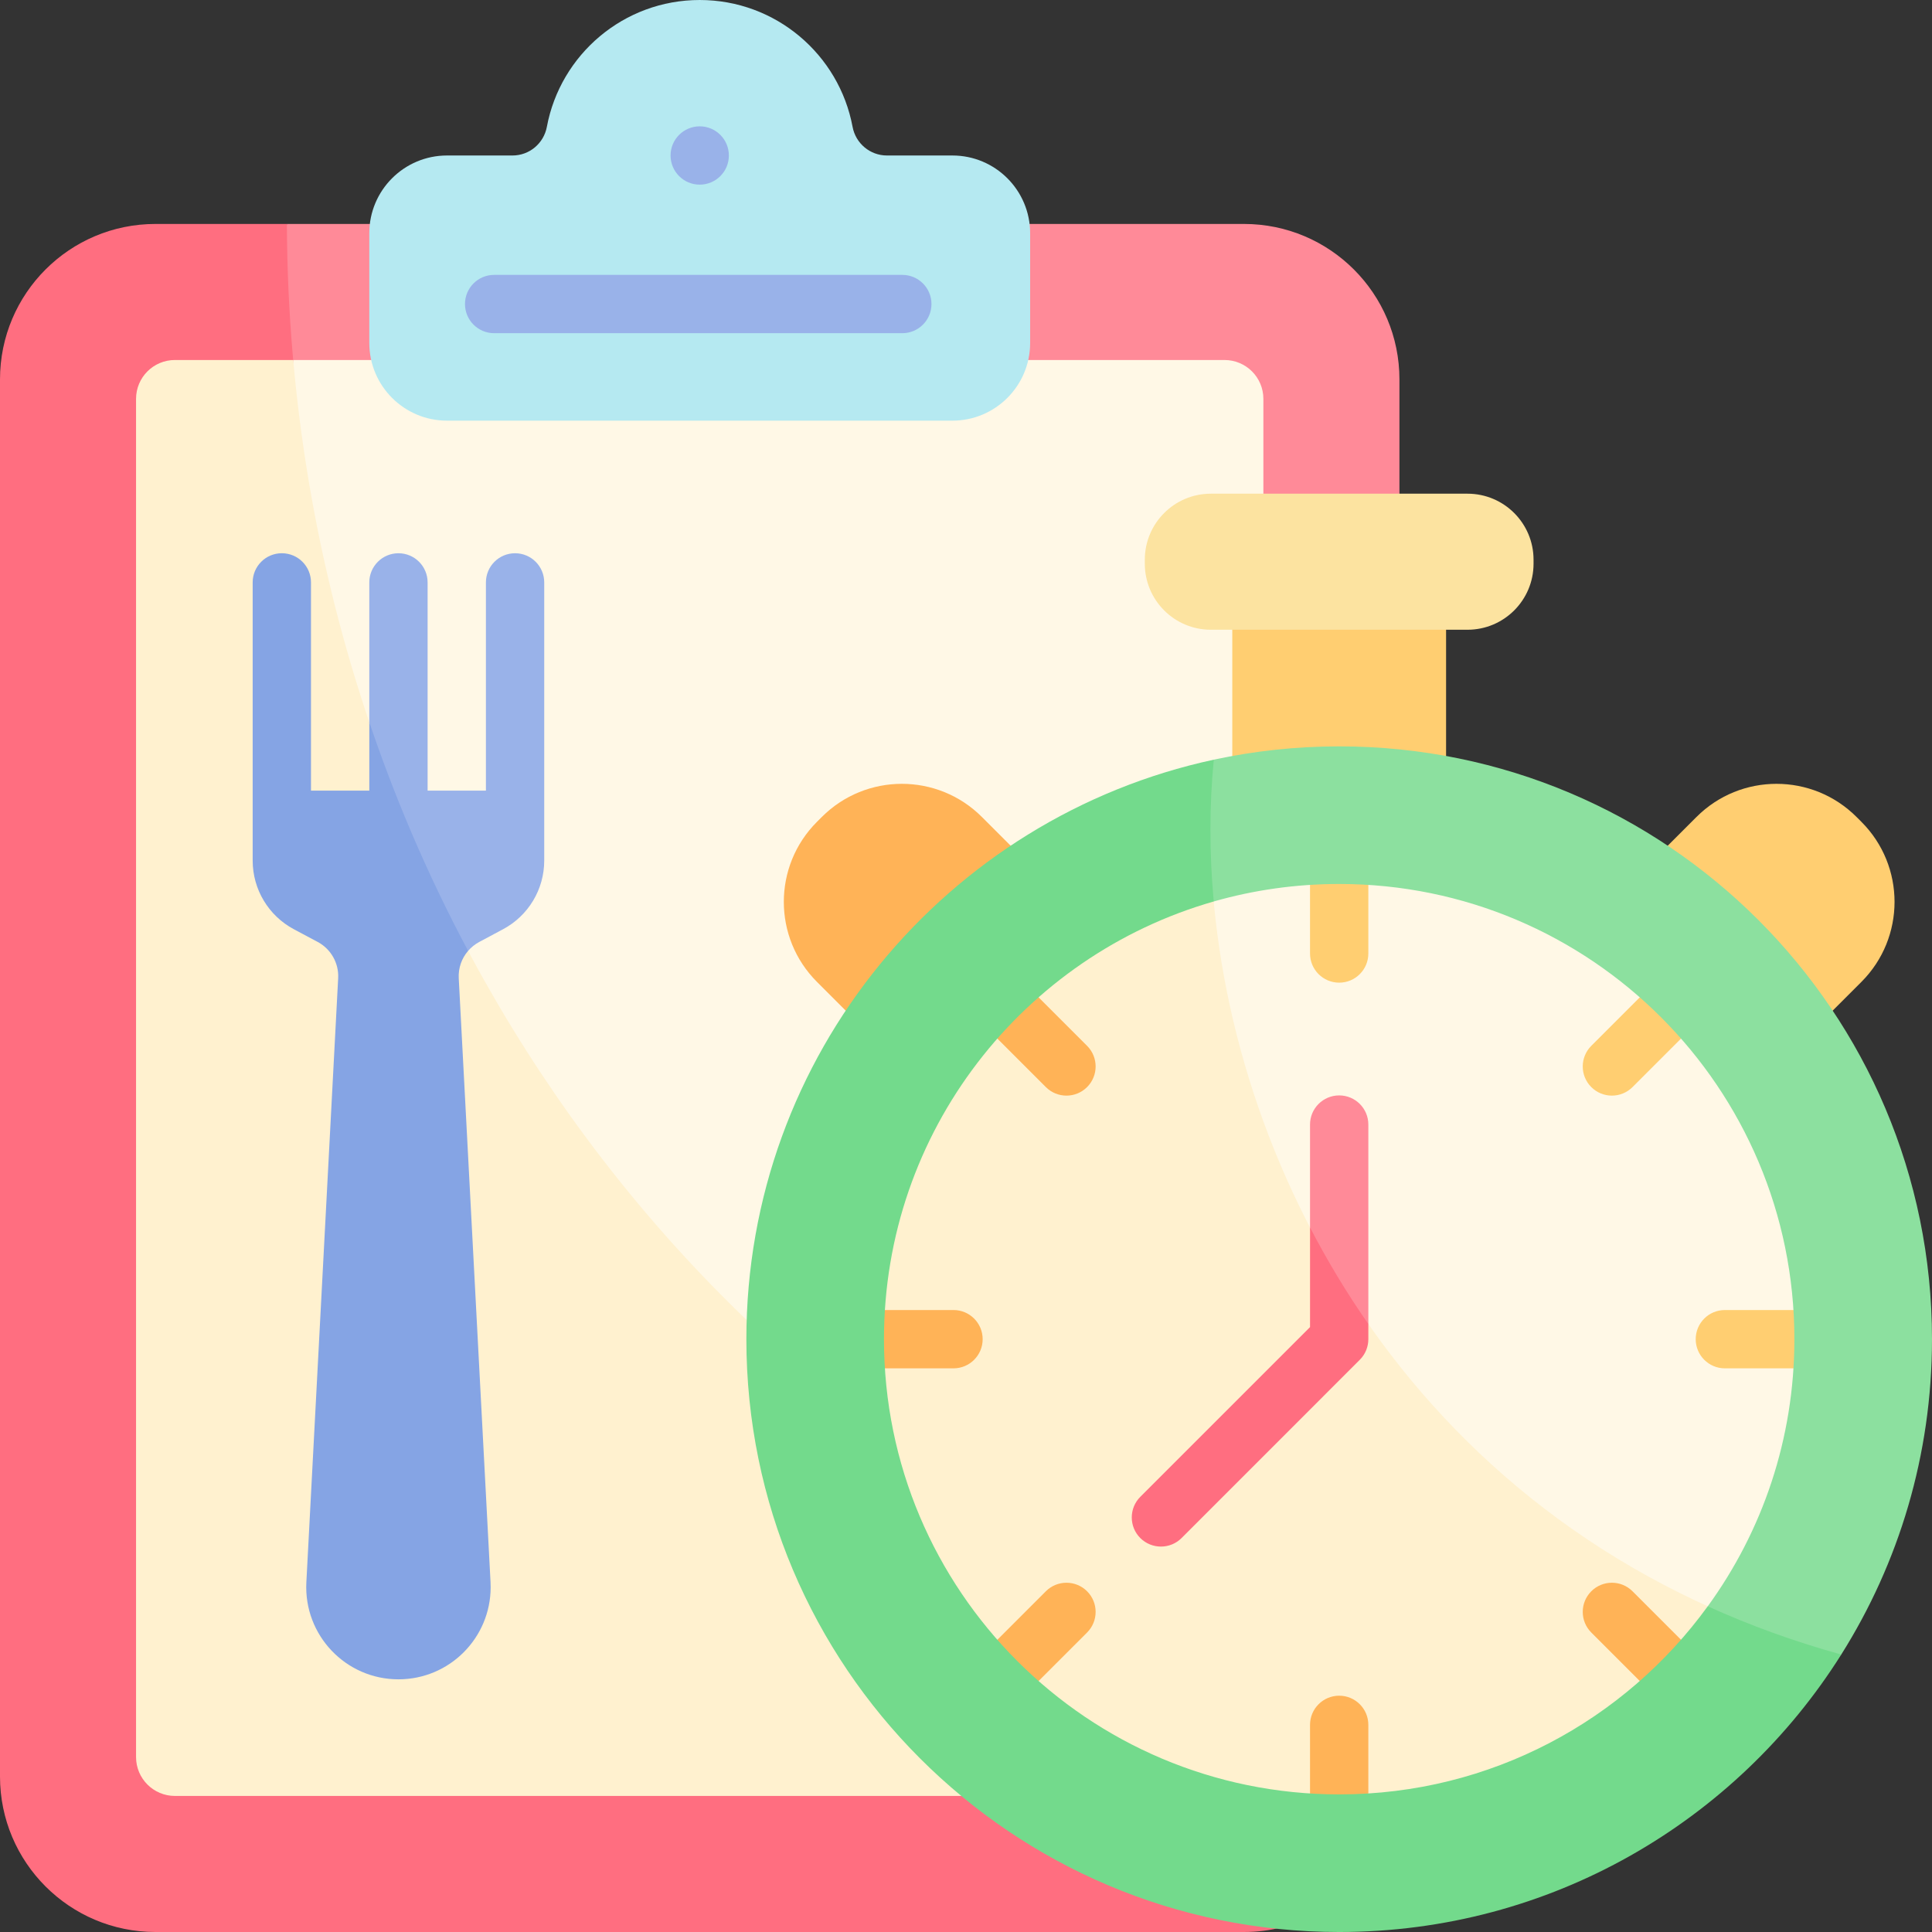
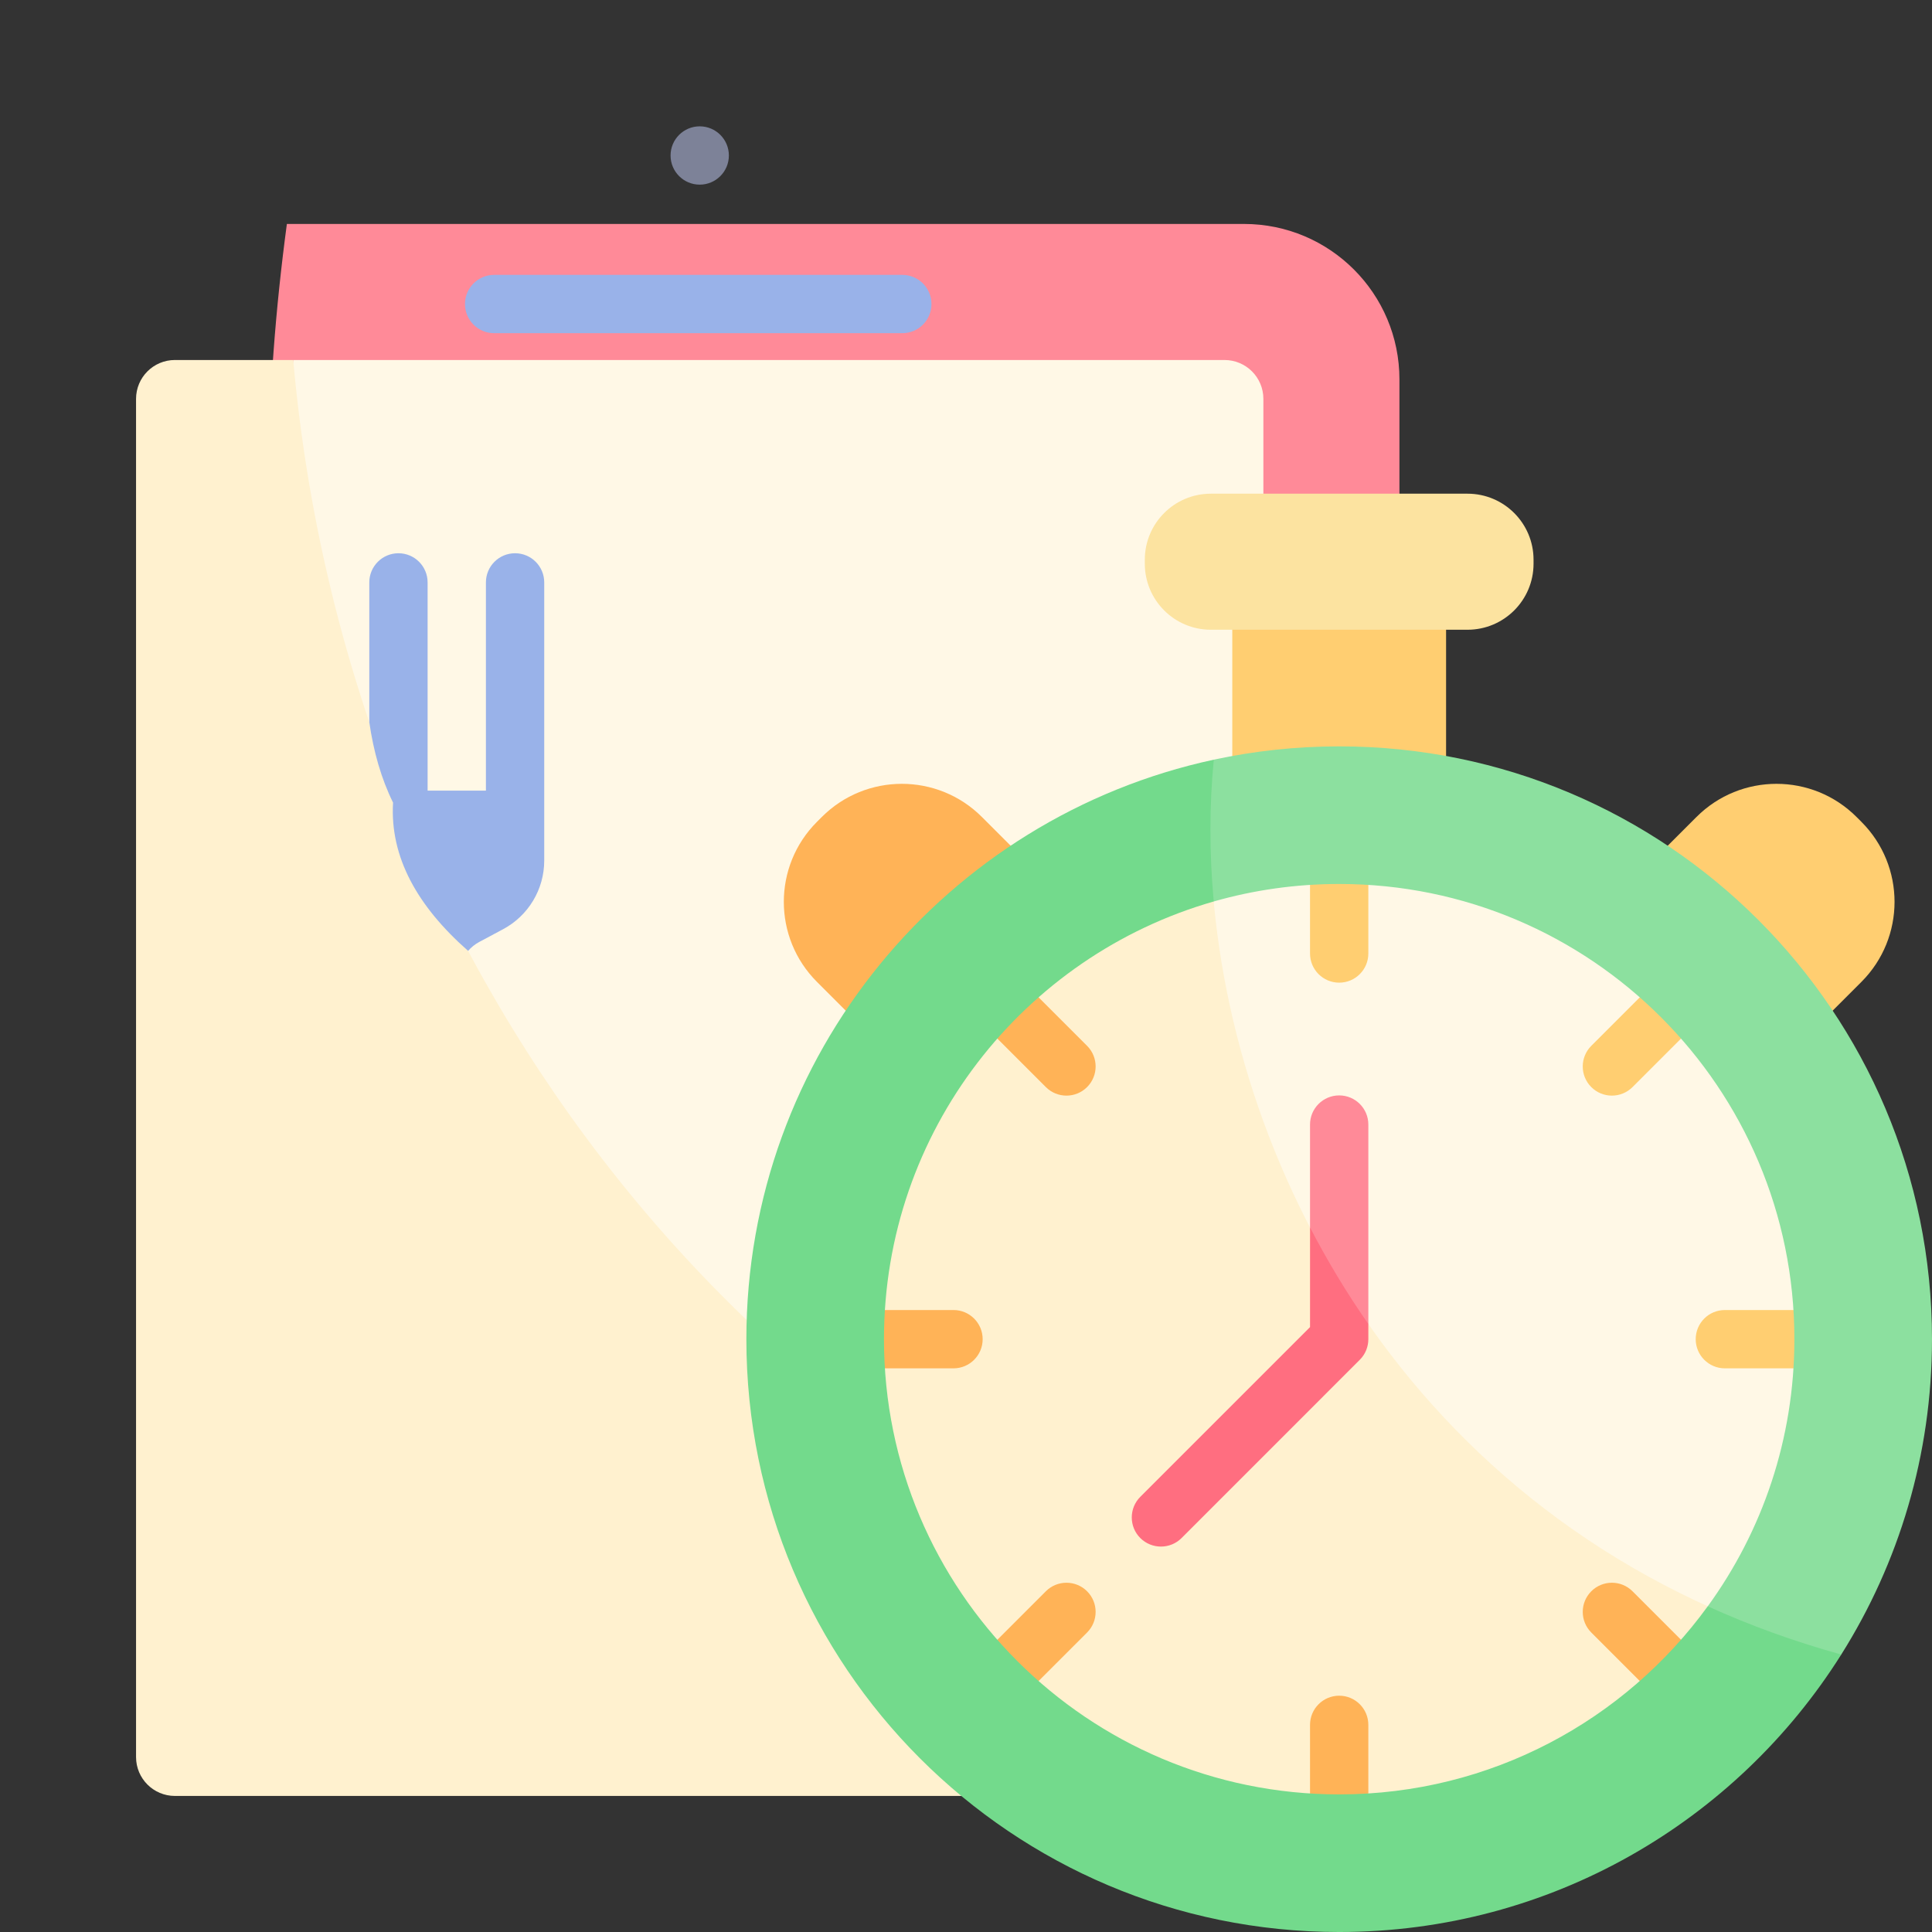
<svg xmlns="http://www.w3.org/2000/svg" id="Capa_1" enable-background="new 0 0 512 512" height="512" viewBox="0 0 512 512" width="512">
  <rect x="0" y="0" width="512" height="512" fill="#333333" stroke="none" />
  <g>
    <g>
      <path d="m370.865 100.556v370.237c0 8.746-2.73 16.854-7.376 23.519 0 0-336.713-68.22-287.462-434.963h253.631c22.757 0 41.207 18.44 41.207 41.207z" fill="#ff8a98" />
-       <path d="m365.137 440.804-1.648 53.508c-7.438 10.693-19.821 17.688-33.831 17.688h-288.451c-22.756 0-41.207-18.451-41.207-41.207v-370.237c0-22.767 18.451-41.207 41.207-41.207h34.82c.721 186.669 123.478 343.936 289.11 381.455z" fill="#ff6e80" />
    </g>
    <g>
      <path d="m334.809 105.707v326.742c-172.494-21.097-272.032-156.221-257.102-337.044h246.801c5.686 0 10.301 4.605 10.301 10.302z" fill="#fff8e6" />
      <path d="m334.809 432.449v33.193c0 5.687-4.615 10.302-10.302 10.302h-278.149c-5.687 0-10.302-4.615-10.302-10.302v-359.935c0-5.697 4.615-10.302 10.302-10.302h31.348c14.196 159.256 117.441 291.634 257.103 337.044z" fill="#fff1cf" />
    </g>
    <g>
      <circle cx="185.433" cy="41.207" fill="#7d8298" r="7.726" />
-       <path d="m235.052 41.207c-4.474 0-8.291-3.2-9.111-7.598-3.566-19.129-20.346-33.609-40.508-33.609s-36.942 14.48-40.508 33.609c-.82 4.398-4.637 7.598-9.111 7.598h-17.343c-11.379 0-20.604 9.225-20.604 20.604v29.064c0 11.379 9.225 20.604 20.604 20.604h133.924c11.379 0 20.604-9.225 20.604-20.604v-29.064c0-11.379-9.225-20.604-20.604-20.604z" fill="#b5e9f1" />
      <g fill="#99b2e9">
        <path d="m239.122 88.299h-108.169c-4.267 0-7.726-3.459-7.726-7.726 0-4.268 3.459-7.726 7.726-7.726h108.169c4.267 0 7.726 3.459 7.726 7.726.001 4.267-3.459 7.726-7.726 7.726z" />
-         <circle cx="185.433" cy="41.207" r="7.726" />
      </g>
    </g>
    <g>
      <path d="m311.847 268.14-43.707 43.707-51.632-51.632c-11.716-11.716-11.716-30.711 0-42.426l1.281-1.281c11.716-11.716 30.711-11.716 42.426 0z" fill="#ffb357" />
      <path d="m397.948 268.14 43.707 43.707 51.632-51.632c11.716-11.716 11.716-30.711 0-42.426l-1.281-1.281c-11.716-11.716-30.711-11.716-42.426 0z" fill="#ffce71" />
      <path d="m326.567 155.098h56.66v61.811h-56.66z" fill="#ffce71" />
      <path d="m303.388 149.389v-1.056c0-9.665 7.835-17.5 17.5-17.5h68.018c9.665 0 17.5 7.835 17.5 17.5v1.056c0 9.665-7.835 17.5-17.5 17.5h-68.018c-9.665 0-17.5-7.835-17.5-17.5z" fill="#fce3a0" />
      <g>
        <path d="m491.767 354.897c0 28.608-8.777 55.166-23.797 77.13-126.82-14.124-178.449-102.8-147.182-209.714 10.91-2.802 22.334-4.285 34.109-4.285 75.585 0 136.87 61.285 136.87 136.869z" fill="#fff8e6" />
        <path d="m467.97 432.027c-24.642 36.066-66.096 59.74-113.073 59.74-75.584 0-136.87-61.285-136.87-136.87 0-63.809 43.68-117.42 102.761-132.584.917 76.347 45.277 171.927 147.182 209.714z" fill="#fff1cf" />
      </g>
      <g>
        <path d="m354.897 260.415c-4.267 0-7.726-3.459-7.726-7.726v-20.401c0-4.268 3.459-7.726 7.726-7.726s7.726 3.459 7.726 7.726v20.401c.001 4.268-3.459 7.726-7.726 7.726z" fill="#ffce71" />
        <path d="m354.897 485.233c-4.267 0-7.726-3.459-7.726-7.726v-20.401c0-4.268 3.459-7.726 7.726-7.726s7.726 3.459 7.726 7.726v20.401c.001 4.268-3.459 7.726-7.726 7.726z" fill="#ffb357" />
        <path d="m477.508 362.624h-20.401c-4.267 0-7.726-3.459-7.726-7.726 0-4.268 3.459-7.726 7.726-7.726h20.401c4.267 0 7.726 3.459 7.726 7.726s-3.459 7.726-7.726 7.726z" fill="#ffce71" />
        <g fill="#ffb357">
          <path d="m252.689 362.624h-20.401c-4.267 0-7.726-3.459-7.726-7.726 0-4.268 3.459-7.726 7.726-7.726h20.401c4.267 0 7.726 3.459 7.726 7.726s-3.459 7.726-7.726 7.726z" />
          <path d="m441.596 449.322c-1.977 0-3.955-.755-5.463-2.263l-14.426-14.426c-3.018-3.018-3.018-7.909 0-10.928 3.017-3.016 7.909-3.016 10.927 0l14.426 14.426c3.018 3.018 3.018 7.909 0 10.928-1.51 1.508-3.487 2.263-5.464 2.263z" />
          <path d="m282.625 290.351c-1.977 0-3.955-.755-5.463-2.263l-14.426-14.426c-3.018-3.018-3.018-7.909 0-10.928 3.017-3.016 7.909-3.016 10.927 0l14.426 14.426c3.018 3.018 3.018 7.909 0 10.928-1.51 1.509-3.487 2.263-5.464 2.263z" />
          <path d="m268.199 449.322c-1.977 0-3.955-.755-5.463-2.263-3.018-3.018-3.018-7.909 0-10.928l14.426-14.426c3.017-3.016 7.909-3.016 10.927 0 3.018 3.018 3.018 7.909 0 10.928l-14.426 14.426c-1.509 1.508-3.486 2.263-5.464 2.263z" />
        </g>
        <path d="m427.17 290.351c-1.977 0-3.955-.755-5.463-2.263-3.018-3.018-3.018-7.909 0-10.928l14.426-14.426c3.017-3.016 7.909-3.016 10.927 0 3.018 3.018 3.018 7.909 0 10.928l-14.426 14.426c-1.509 1.509-3.487 2.263-5.464 2.263z" fill="#ffce71" />
      </g>
      <path d="m362.624 298.021v52.859c-8.048-1.591-12.942-10.915-15.453-25.59v-27.269c0-4.275 3.461-7.726 7.726-7.726s7.727 3.451 7.727 7.726z" fill="#ff8a98" />
      <g>
        <path d="m354.897 197.795c-11.404 0-22.52 1.216-33.223 3.523-15.112 14.517-15.142 27.157-.021 37.581 10.559-3.019 21.716-4.636 33.244-4.636 66.622 0 120.634 54.013 120.634 120.634 0 26.455-8.509 50.911-22.952 70.784 6.663 21.173 19.224 22.598 35.376 12.785 15.237-24.199 24.045-52.859 24.045-83.569 0-86.762-70.341-157.102-157.103-157.102z" fill="#8ce09f" />
        <path d="m452.569 425.681c-21.902 30.205-57.494 49.851-97.672 49.851-66.622 0-120.634-54.013-120.634-120.634 0-55.094 36.932-101.565 87.39-115.998-1.195-13.022-1.164-25.661.021-37.581-70.804 15.246-123.879 78.222-123.879 153.579 0 86.762 70.341 157.103 157.103 157.103 56.052 0 105.254-29.36 133.058-73.534-12.558-3.473-24.354-7.769-35.387-12.786z" fill="#73da8c" />
      </g>
      <path d="m362.624 350.88v4.008c0 1.978-.752 3.966-2.266 5.47l-47.234 47.244c-1.504 1.504-3.482 2.256-5.46 2.256s-3.956-.752-5.47-2.256c-3.018-3.019-3.018-7.912 0-10.931l44.978-44.977v-26.404c4.532 8.736 9.683 17.307 15.452 25.59z" fill="#ff6e80" />
    </g>
    <g>
      <path d="m136.499 146.615c-4.267 0-7.726 3.459-7.726 7.726v55.188h-15.453v-55.187c0-4.265-3.461-7.726-7.726-7.726s-7.726 3.462-7.726 7.726v37.045c1.128 7.828 3.171 14.979 6.296 21.31-.859 14.399 6.419 27.44 19.891 39.295.814-.948 1.813-1.761 2.957-2.369l6.305-3.369c6.717-3.585 10.91-10.57 10.91-18.183v-73.731c-.002-4.267-3.461-7.725-7.728-7.725z" fill="#99b2e9" />
-       <path d="m129.999 419.314-8.427-160.07c-.144-2.688.773-5.285 2.483-7.252-5.427-10.164-10.437-20.619-15.01-31.326-.105-.245-.209-.491-.313-.736-.012-.029-.025-.058-.037-.087-3.943-9.299-7.558-18.791-10.827-28.456v18.142h-15.454v-55.188c0-4.268-3.459-7.726-7.726-7.726s-7.726 3.459-7.726 7.726v73.731c0 7.613 4.193 14.598 10.91 18.183l6.305 3.358c3.534 1.885 5.656 5.645 5.439 9.632l-8.427 160.07c-.732 13.99 10.405 25.724 24.405 25.724 13.567 0 24.436-11.012 24.436-24.425-.001-.434-.011-.866-.031-1.3z" fill="#85a4e4" />
    </g>
  </g>
</svg>